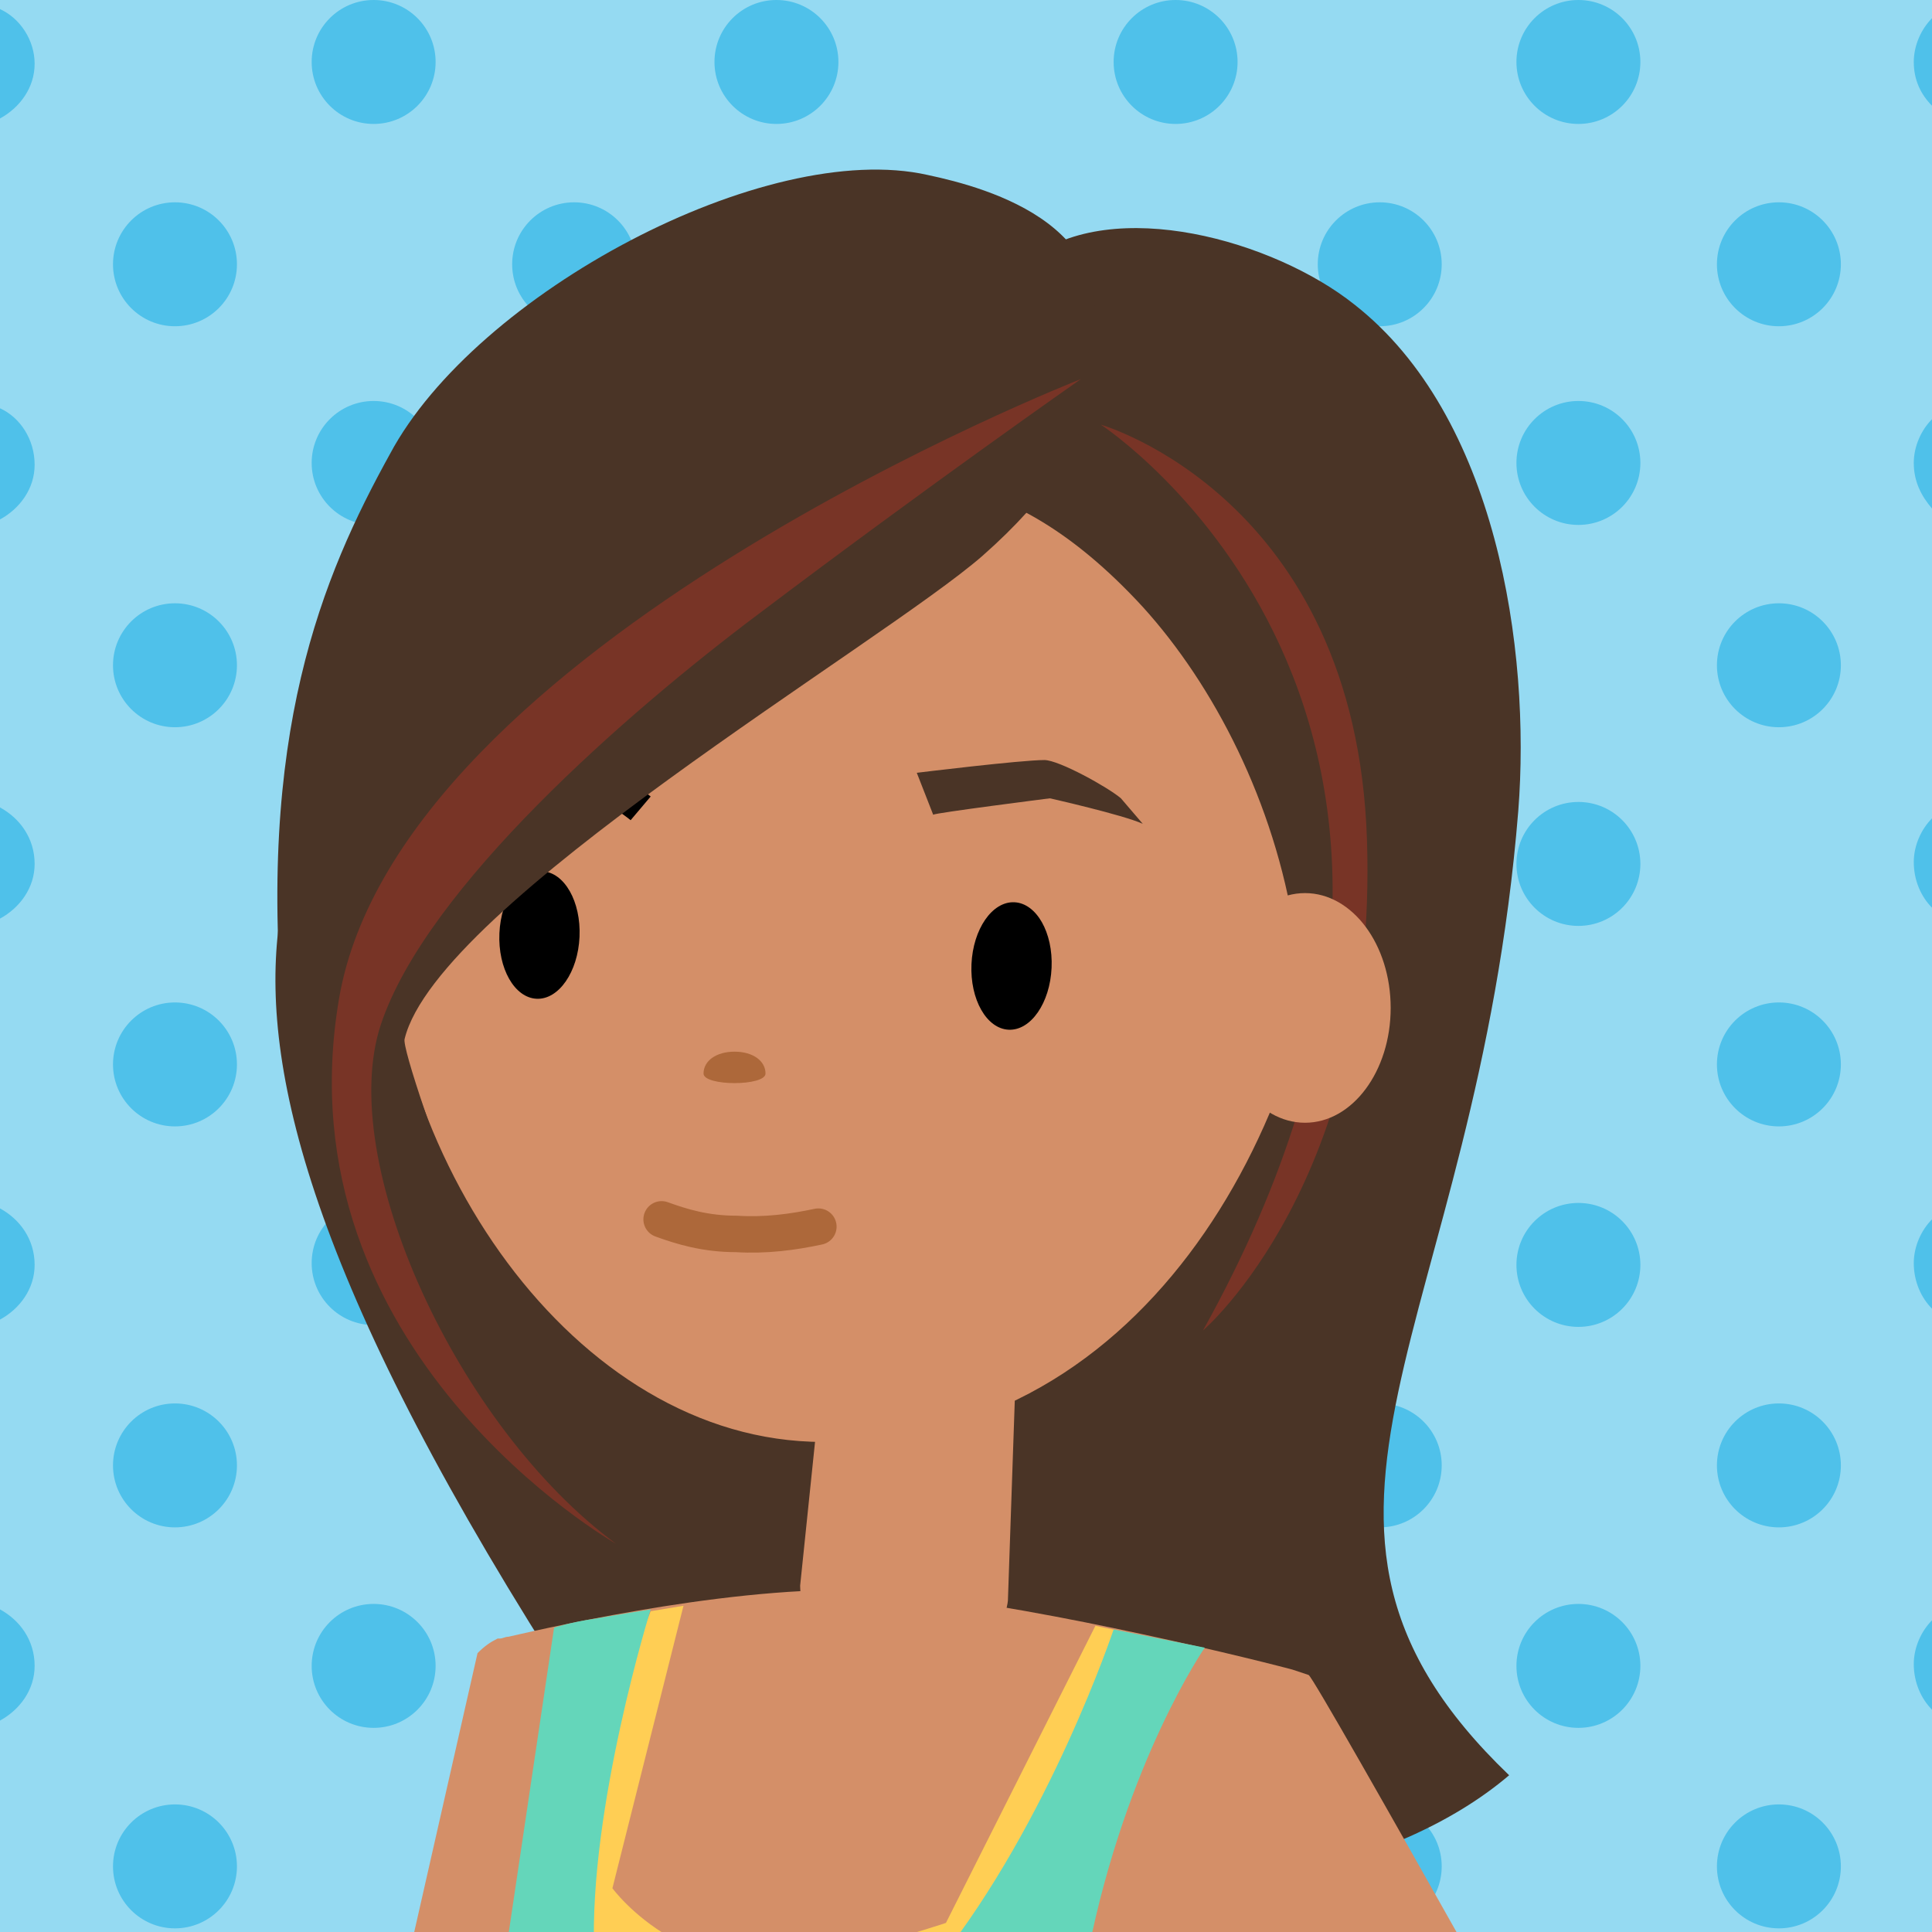
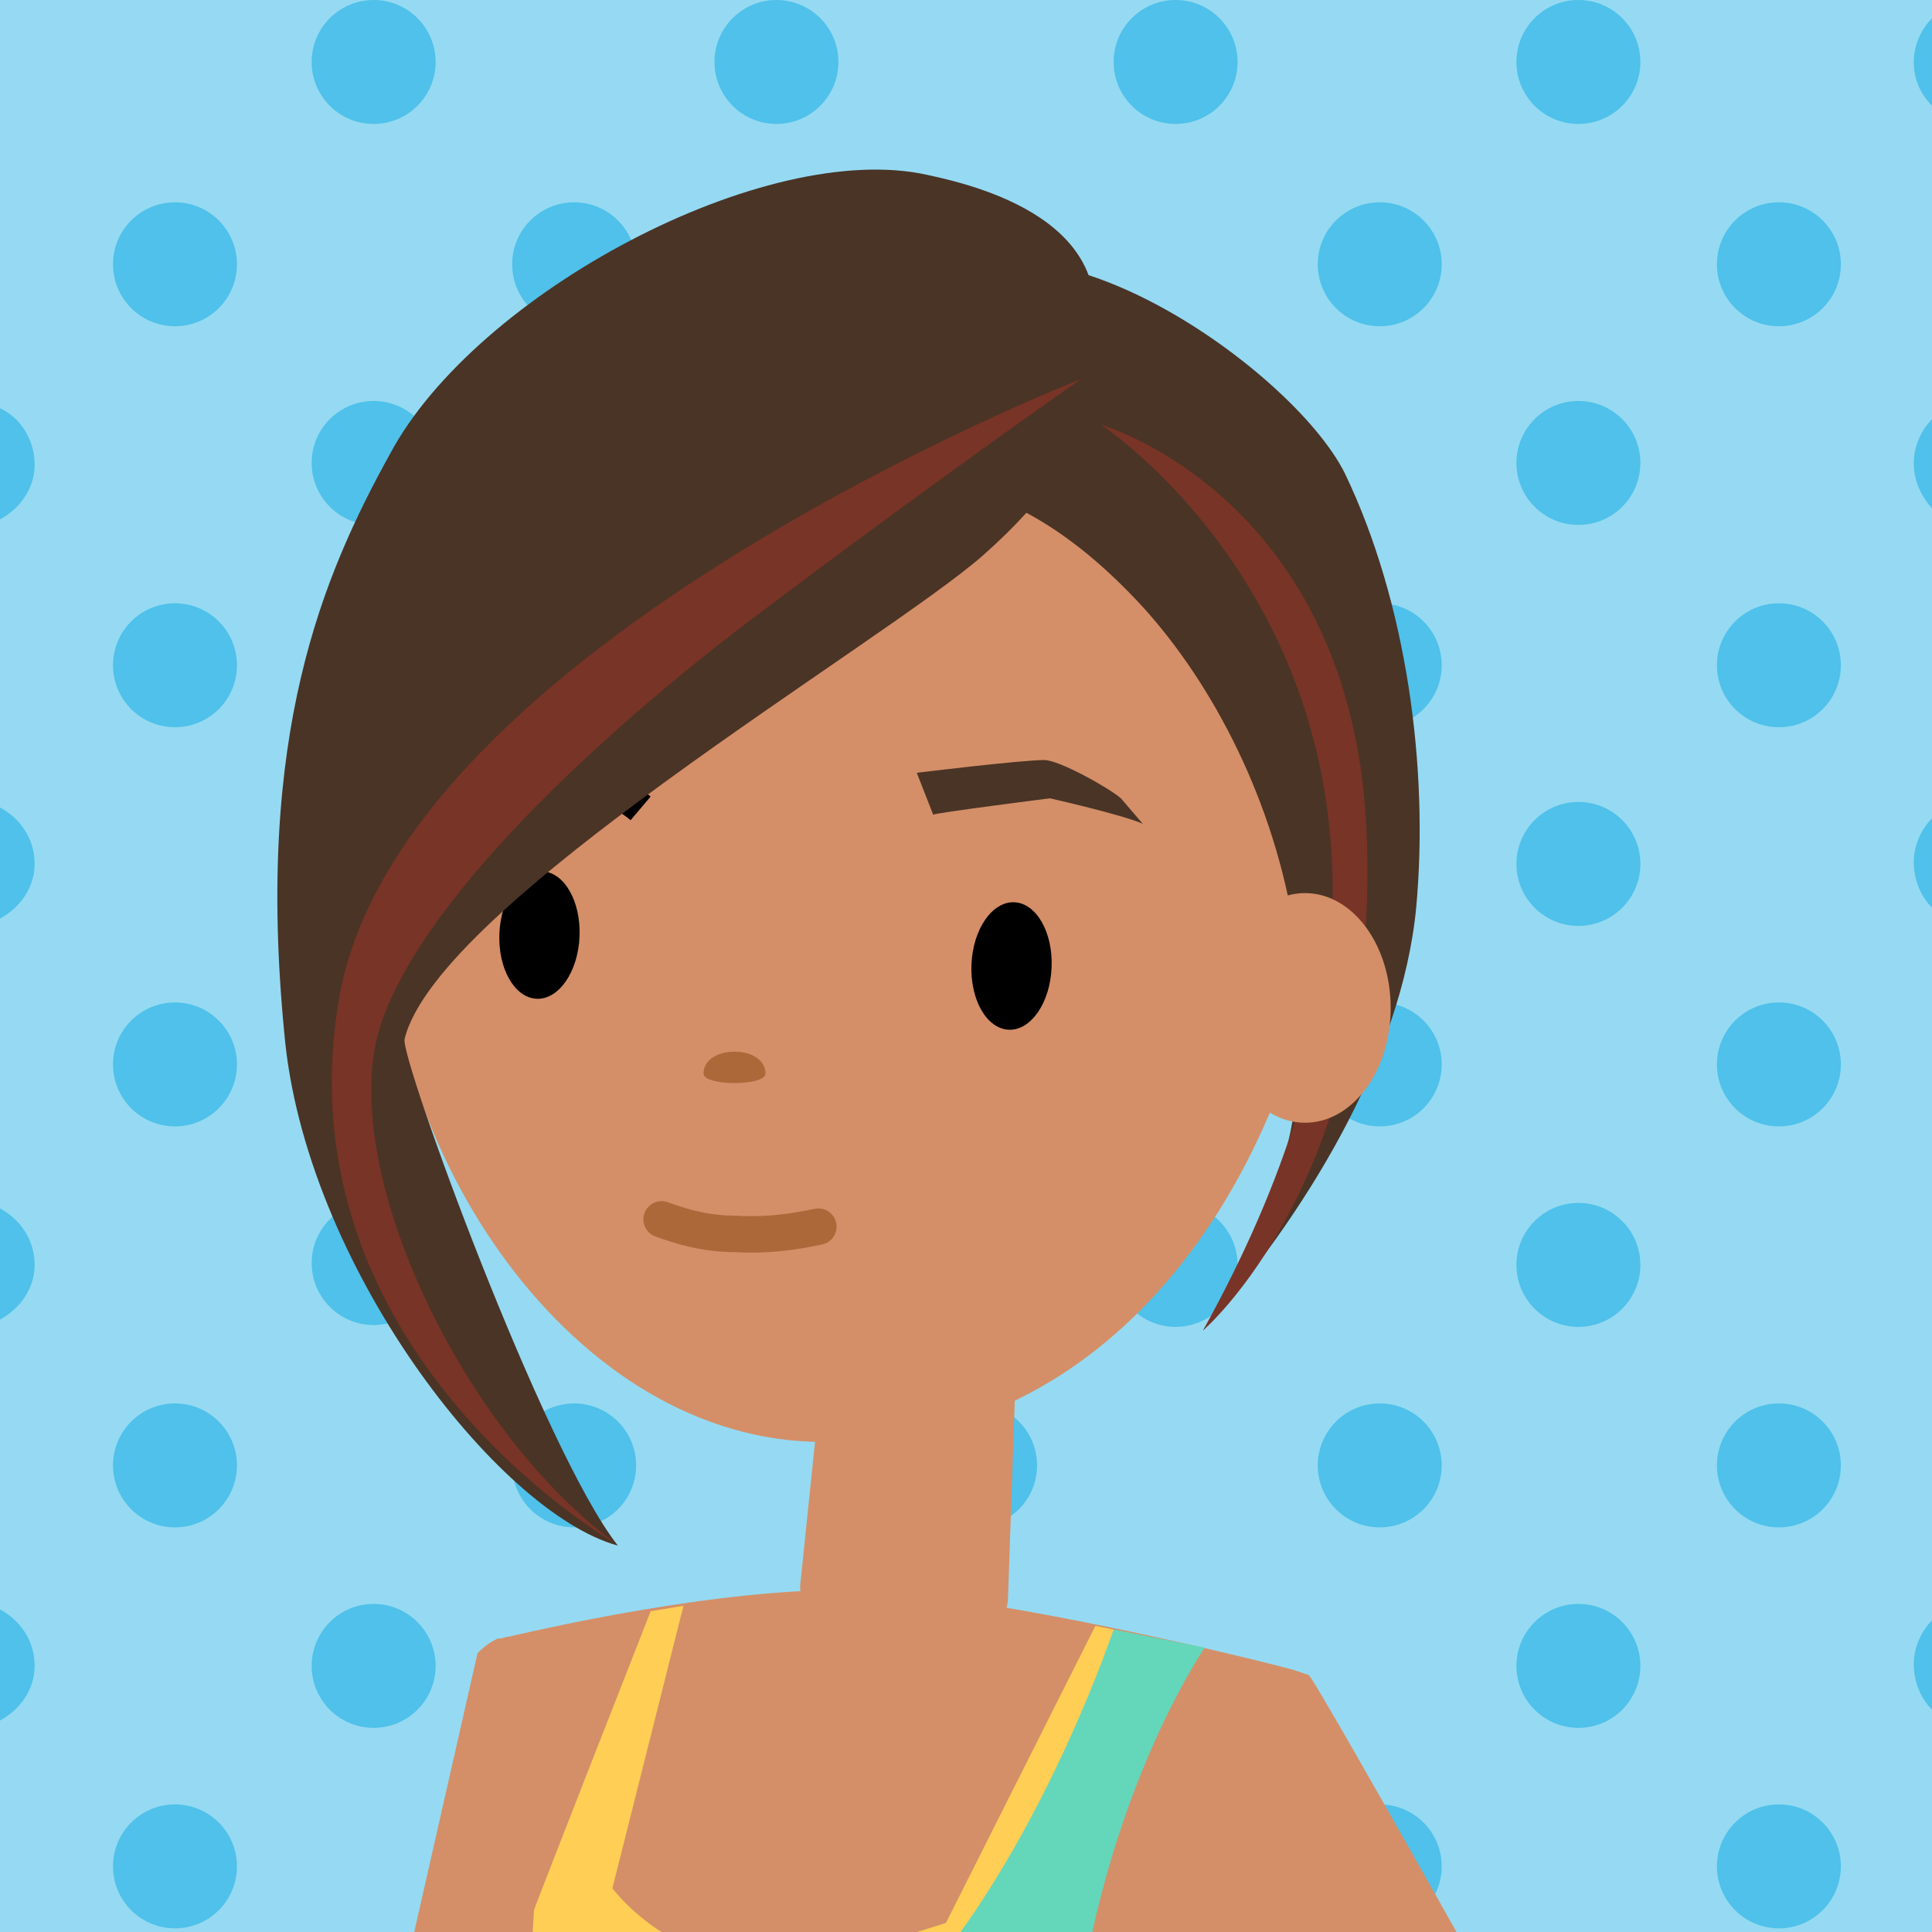
<svg xmlns="http://www.w3.org/2000/svg" xmlns:xlink="http://www.w3.org/1999/xlink" version="1.1" id="ACT_x5F_01" x="0px" y="0px" width="106px" height="106px" viewBox="0 0 106 106" xml:space="preserve">
  <style type="text/css">.st0{fill:#95DAF2;} .st1{fill:#4FC1EA;} .st2{clip-path:url(#XMLID_18_);} .st3{fill:#4A3426;} .st4{fill:#D48F68;} .st5{fill:none;stroke:#AD683A;stroke-width:2;stroke-linecap:round;stroke-miterlimit:10;} .st6{fill:#AD683A;} .st7{fill:#FFCE54;} .st8{fill:#64D6BA;} .st9{fill:#783426;}</style>
  <path id="XMLID_2636_" class="st0" d="M0 0h106v106H0z" />
  <g id="XMLID_701_">
    <circle id="XMLID_1408_" class="st1" cx="75.7" cy="80.4" r="3.4" />
    <circle id="XMLID_1409_" class="st1" cx="75.7" cy="58.4" r="3.4" />
    <circle id="XMLID_1410_" class="st1" cx="86.6" cy="25.4" r="3.4" />
    <circle id="XMLID_1411_" class="st1" cx="75.7" cy="102.4" r="3.4" />
    <circle id="XMLID_1412_" class="st1" cx="75.7" cy="14.5" r="3.4" />
    <circle id="XMLID_1413_" class="st1" cx="86.6" cy="3.4" r="3.4" />
    <circle id="XMLID_1414_" class="st1" cx="75.7" cy="36.5" r="3.4" />
    <circle id="XMLID_1415_" class="st1" cx="53.5" cy="102.4" r="3.4" />
    <circle id="XMLID_1416_" class="st1" cx="64.5" cy="3.4" r="3.4" />
    <circle id="XMLID_1417_" class="st1" cx="64.5" cy="25.4" r="3.4" />
    <circle id="XMLID_1418_" class="st1" cx="64.5" cy="47.4" r="3.4" />
-     <circle id="XMLID_1419_" class="st1" cx="64.5" cy="91.4" r="3.4" />
    <circle id="XMLID_1420_" class="st1" cx="64.5" cy="69.4" r="3.4" />
    <path id="XMLID_1421_" class="st1" d="M105 3.4c0 1 .4 1.8 1 2.4V1c-.6.6-1 1.5-1 2.4z" />
    <path id="XMLID_1422_" class="st1" d="M106 93.8v-4.9c-.6.6-1 1.5-1 2.4 0 1 .4 1.9 1 2.5z" />
    <path id="XMLID_1423_" class="st1" d="M106 27.9V23c-.6.6-1 1.5-1 2.4 0 1 .4 1.8 1 2.5z" />
    <path id="XMLID_1424_" class="st1" d="M106 49.8v-4.9c-.6.6-1 1.5-1 2.4 0 1 .4 1.9 1 2.5z" />
-     <path id="XMLID_1425_" class="st1" d="M106 71.8v-4.9c-.6.6-1 1.5-1 2.4 0 1 .4 1.9 1 2.5z" />
    <circle id="XMLID_1426_" class="st1" cx="86.6" cy="47.4" r="3.4" />
    <circle id="XMLID_1427_" class="st1" cx="86.6" cy="69.4" r="3.4" />
    <circle id="XMLID_1428_" class="st1" cx="86.6" cy="91.4" r="3.4" />
    <circle id="XMLID_1429_" class="st1" cx="97.6" cy="102.4" r="3.4" />
    <circle id="XMLID_1430_" class="st1" cx="97.6" cy="36.5" r="3.4" />
    <circle id="XMLID_1431_" class="st1" cx="97.6" cy="14.5" r="3.4" />
    <circle id="XMLID_1432_" class="st1" cx="97.6" cy="58.4" r="3.4" />
    <circle id="XMLID_1433_" class="st1" cx="97.6" cy="80.4" r="3.4" />
    <circle id="XMLID_1434_" class="st1" cx="9.6" cy="102.4" r="3.4" />
    <circle id="XMLID_1435_" class="st1" cx="9.6" cy="80.4" r="3.4" />
    <circle id="XMLID_1436_" class="st1" cx="9.6" cy="14.5" r="3.4" />
    <circle id="XMLID_1437_" class="st1" cx="9.6" cy="36.5" r="3.4" />
-     <path id="XMLID_1438_" class="st1" d="M0 6.5c1.1-.6 1.9-1.7 1.9-3S1.1 1 0 .5v6z" />
    <circle id="XMLID_1439_" class="st1" cx="9.6" cy="58.4" r="3.4" />
    <circle id="XMLID_1440_" class="st1" cx="20.5" cy="25.4" r="3.4" />
    <circle id="XMLID_1441_" class="st1" cx="20.5" cy="69.3" r="3.4" />
    <circle id="XMLID_1442_" class="st1" cx="20.5" cy="91.4" r="3.4" />
    <circle id="XMLID_1443_" class="st1" cx="20.5" cy="47.4" r="3.4" />
    <circle id="XMLID_1444_" class="st1" cx="20.5" cy="3.4" r="3.4" />
    <path id="XMLID_1445_" class="st1" d="M0 66.3v6.1c1.1-.6 1.9-1.7 1.9-3 0-1.4-.8-2.5-1.9-3.1z" />
    <path id="XMLID_1446_" class="st1" d="M0 44.3v6.1c1.1-.6 1.9-1.7 1.9-3 0-1.4-.8-2.5-1.9-3.1z" />
    <path id="XMLID_1447_" class="st1" d="M0 22.4v6.1c1.1-.6 1.9-1.7 1.9-3 0-1.4-.8-2.6-1.9-3.1z" />
    <path id="XMLID_1448_" class="st1" d="M0 88.3v6.1c1.1-.6 1.9-1.7 1.9-3 0-1.4-.8-2.5-1.9-3.1z" />
    <circle id="XMLID_1449_" class="st1" cx="42.6" cy="47.4" r="3.4" />
    <circle id="XMLID_1450_" class="st1" cx="42.6" cy="91.4" r="3.4" />
    <circle id="XMLID_1451_" class="st1" cx="42.6" cy="69.4" r="3.4" />
    <circle id="XMLID_1452_" class="st1" cx="53.5" cy="80.4" r="3.4" />
    <circle id="XMLID_1453_" class="st1" cx="42.6" cy="25.4" r="3.4" />
    <circle id="XMLID_1454_" class="st1" cx="42.6" cy="3.4" r="3.4" />
    <circle id="XMLID_1455_" class="st1" cx="53.5" cy="14.5" r="3.4" />
    <circle id="XMLID_1456_" class="st1" cx="53.5" cy="36.5" r="3.4" />
    <circle id="XMLID_1457_" class="st1" cx="53.5" cy="58.4" r="3.4" />
    <circle id="XMLID_1458_" class="st1" cx="31.5" cy="80.4" r="3.4" />
    <circle id="XMLID_1459_" class="st1" cx="31.5" cy="14.5" r="3.4" />
    <circle id="XMLID_1460_" class="st1" cx="31.5" cy="36.5" r="3.4" />
    <circle id="XMLID_1461_" class="st1" cx="31.5" cy="58.4" r="3.4" />
    <circle id="XMLID_1462_" class="st1" cx="31.5" cy="102.4" r="3.4" />
  </g>
  <g id="XMLID_1407_">
    <defs>
      <path id="XMLID_5_" d="M0 0h106v106H0z" />
    </defs>
    <clipPath id="XMLID_18_">
      <use xlink:href="#XMLID_5_" overflow="visible" />
    </clipPath>
    <g id="XMLID_1463_" class="st2">
-       <path id="XMLID_1464_" class="st3" d="M34.4 97.3c4.8 7.2 35.7 10.9 48.4.1-14.6-14-1.8-24.4.5-52.9.7-8.9-1.2-21.7-9-27.8-4.4-3.5-13.2-6-17.8-2.5 0 0-8.6-4.4-34.9 20.3-2.8 11.4-18.7 16 12.8 62.8z" />
      <path id="XMLID_1465_" class="st4" d="M71.8 91.9l-.9-.3c-3.4-.9-15.1-3.7-22.5-4.3-7.3-.5-17.9 1.9-20.5 2.5-.2 0-.3.1-.5.1h-.1c-.4.2-.7.4-1.1.8L22.5 107s58.8 1.5 58.2.4c-4.5-8-8.7-15.4-8.9-15.5z" />
      <path id="XMLID_691_" class="st4" d="M43.9 87l2.9-28 9.5-.3-1 29.1S55.1 92 48 92c-4.1 0-4.1-5-4.1-5z" />
      <path id="XMLID_690_" class="st4" d="M21.1 47.7c-.7 14.7 9.8 30.9 23.4 31.4 18.1.7 27.7-17.4 28.4-32.1.7-14.7-10-23.1-25.4-23.8-15.4-.6-25.7 9.7-26.4 24.5z" />
      <ellipse id="XMLID_689_" transform="rotate(2.55 55.515 52.956) scale(1)" cx="55.5" cy="53" rx="2.2" ry="3.5" />
      <ellipse id="XMLID_686_" transform="rotate(2.55 29.584 51.256) scale(1)" cx="29.6" cy="51.3" rx="2.2" ry="3.5" />
      <path id="XMLID_685_" class="st5" d="M44.9 67.3c-1.4.3-2.9.5-4.5.4-1.7 0-3-.4-4.1-.8" />
      <g id="XMLID_1466_">
        <path id="XMLID_1467_" class="st3" d="M62.7 45.2c-1.1-.5-5.1-1.4-5.1-1.4s-6.3.8-6.4.9l-.9-2.3s5.7-.7 7-.7c.8 0 3.5 1.5 4.2 2.1l1.2 1.4z" />
      </g>
      <g id="XMLID_1468_">
        <path id="XMLID_1469_" d="M34.6 45c-4.5-3.6-8.7-.4-8.8-.3l-1-1.3c.1 0 5.3-4.1 10.9.3L34.6 45z" />
      </g>
      <path id="XMLID_1470_" class="st6" d="M42 58.9c0-.7-.7-1.2-1.7-1.2s-1.7.5-1.7 1.2 3.4.7 3.4 0z" />
      <path id="XMLID_1471_" class="st3" d="M50.4 16.7l-2.3 8.4c1.3 2.2 6.6-.5 14.6 8.2C70.5 41.9 76 59 66 73c5.5-6.2 10.9-14.9 11.7-23.2.7-7.6-.5-16.7-3.9-23.8-2.9-5.9-17.9-16.3-23.4-9.3z" />
      <path id="XMLID_1472_" class="st3" d="M50.9 9.6c-8.9-2-24.8 6.5-29.5 15.3-3.7 6.7-7.4 15.4-5.8 31.8C16.7 69.3 27.3 83 33.9 84.8c-4.1-5.2-12-26.9-11.7-27.8 1.8-7.4 26.2-21.7 31.7-26.5 7.6-6.7 5.6-10.5 5.6-10.5 2.8-7.5-5.3-9.7-8.6-10.4z" />
      <path id="XMLID_1473_" class="st7" d="M56.9 106.4L62 89.6l-1.9-.4-8.2 16.3s-1.1.4-6.1 1.8c-7.9 2.2-12.2-3.7-12.2-3.7l3.9-15.5-1.8.3s-6.4 16.3-6.4 16.4c-.1 1.4-.1 2.1-.1 2.6 0 .9 28 1.1 28 1.1l-.3-2.1z" />
-       <path id="XMLID_1474_" class="st8" d="M27.5 108.8l2.9-19.5s.9-.3 2.3-.5c1.1-.2 3-.5 3-.5s-3.4 10.9-3.1 18.8l-5.1 1.7z" />
      <path id="XMLID_1475_" class="st8" d="M51.5 107.6c6.1-7.7 9.6-18.2 9.6-18.2l5 1s-4.3 6.2-6.4 16.7l-8.2.5z" />
      <path id="XMLID_1476_" class="st9" d="M59.3 20.8S51 26.6 41.6 33.7c-7.2 5.4-18.2 15-20.7 22.5s4.2 22.1 12.9 28.5c0 0-18.5-10.5-15.2-29.9s40.7-34 40.7-34z" />
      <path id="XMLID_1477_" class="st9" d="M60.4 23.3S84.8 39.2 66 73c0 0 9.6-8.2 9-26.9-.6-18.8-14.6-22.8-14.6-22.8z" />
      <ellipse id="XMLID_1478_" class="st4" cx="71.6" cy="55.3" rx="4.7" ry="6.3" />
    </g>
  </g>
</svg>